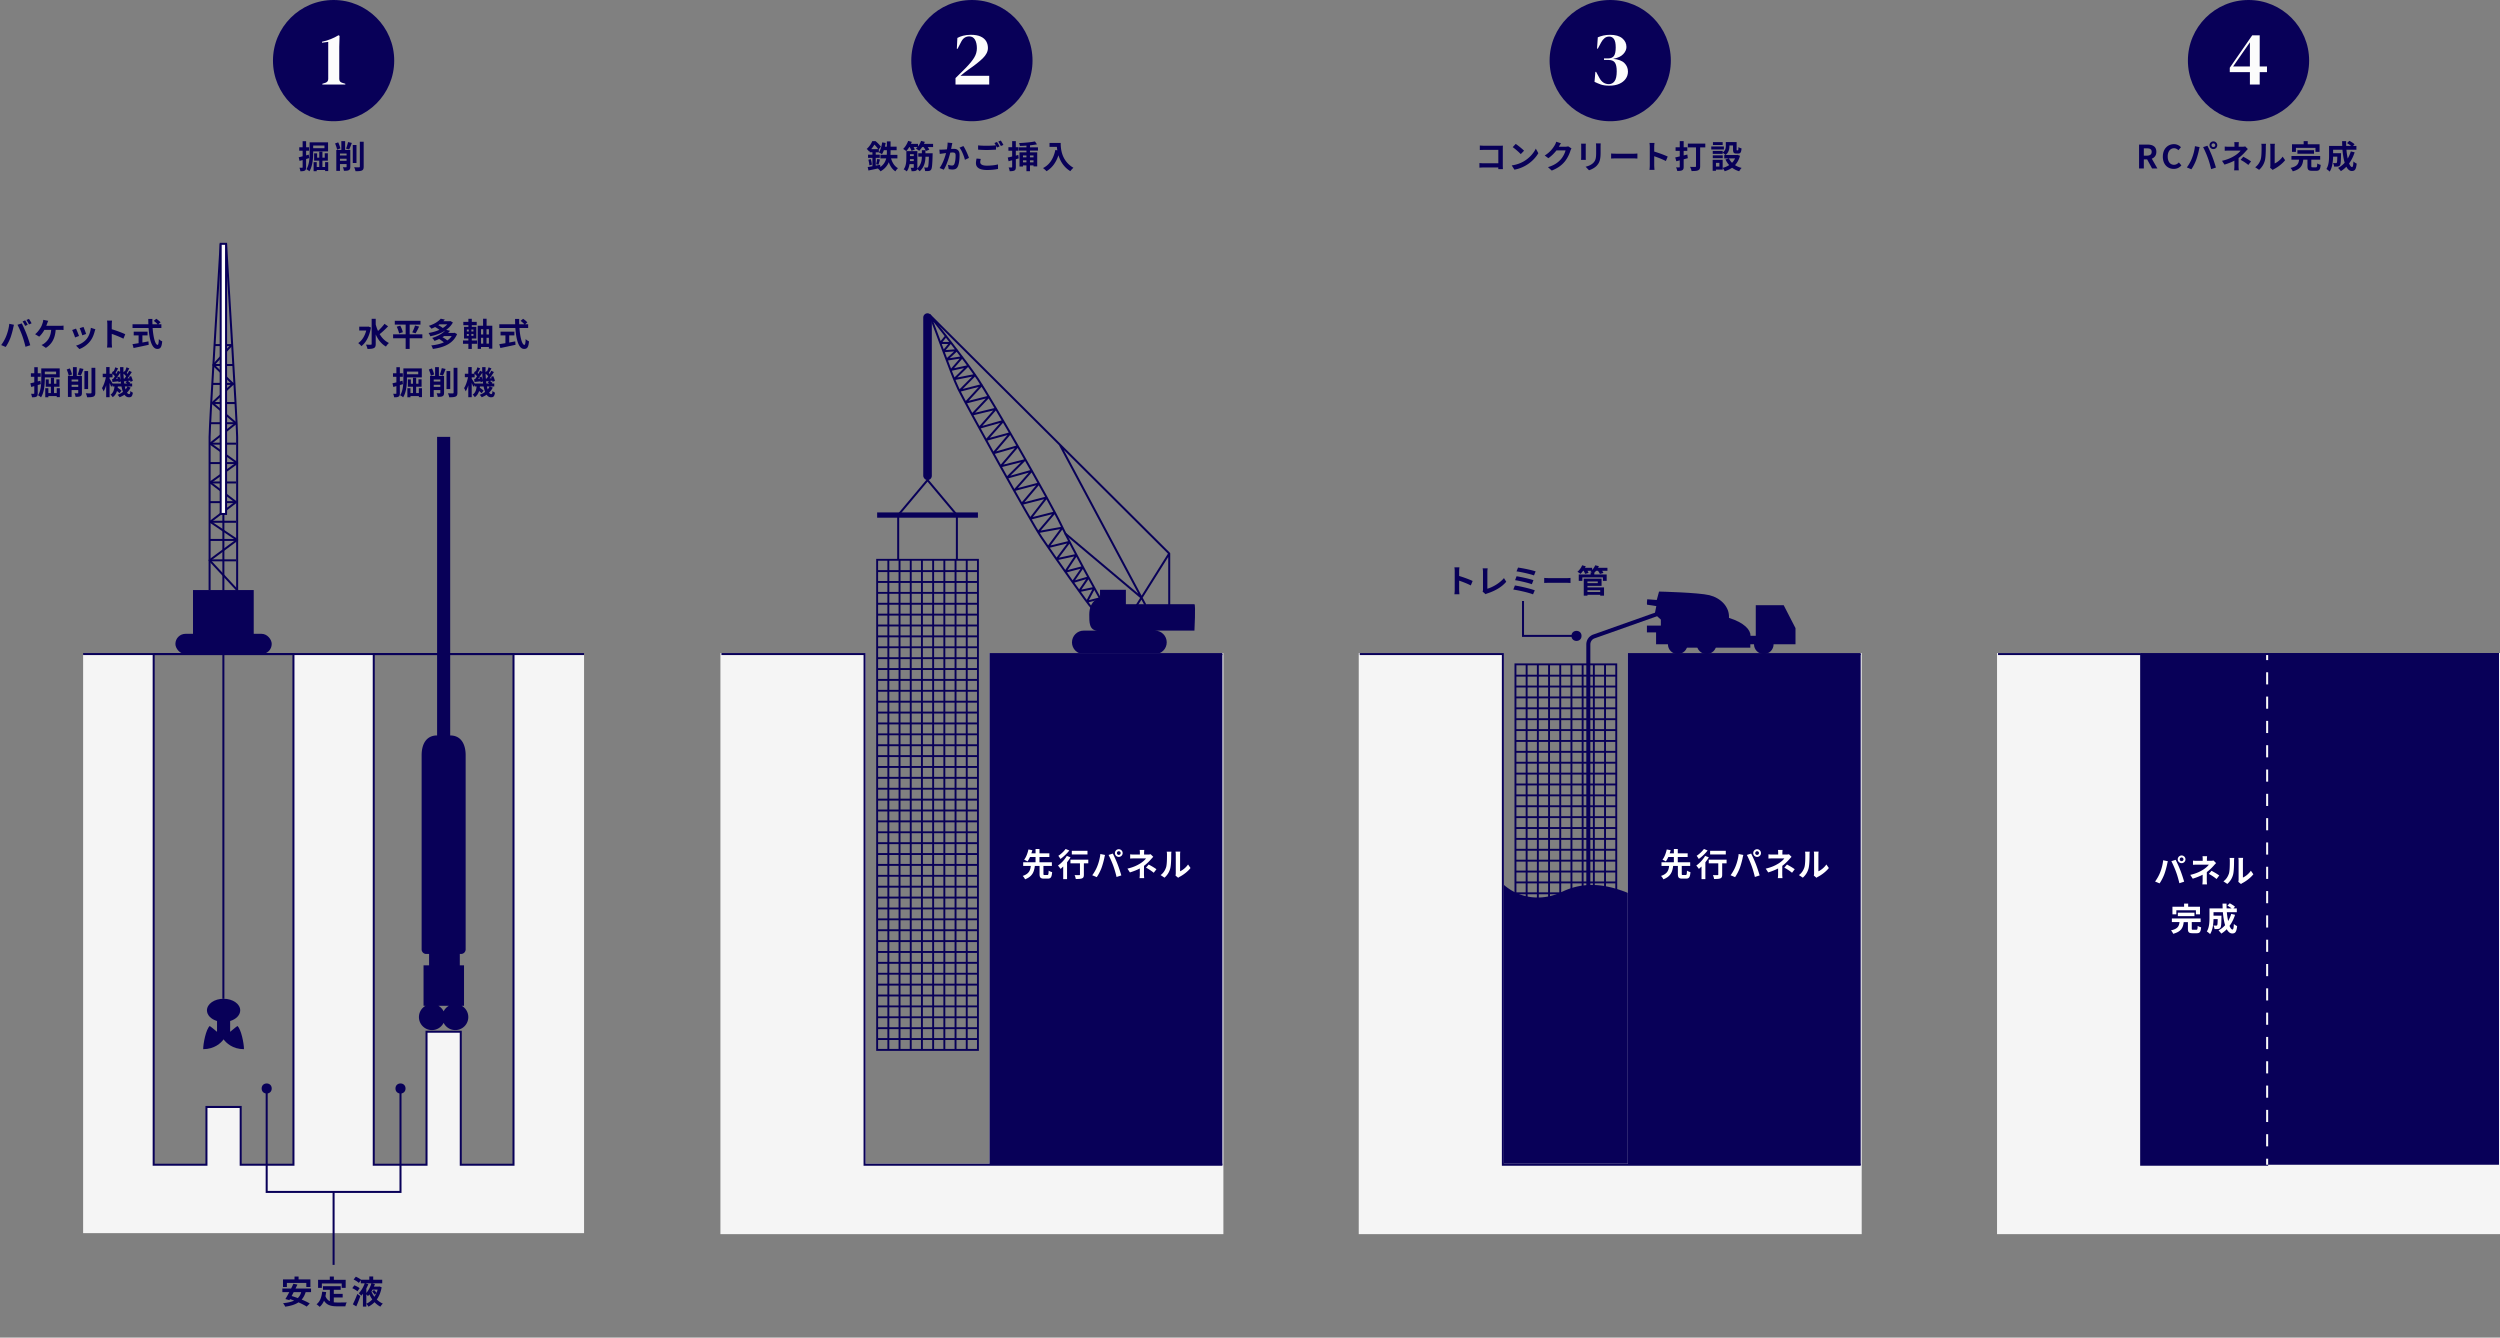
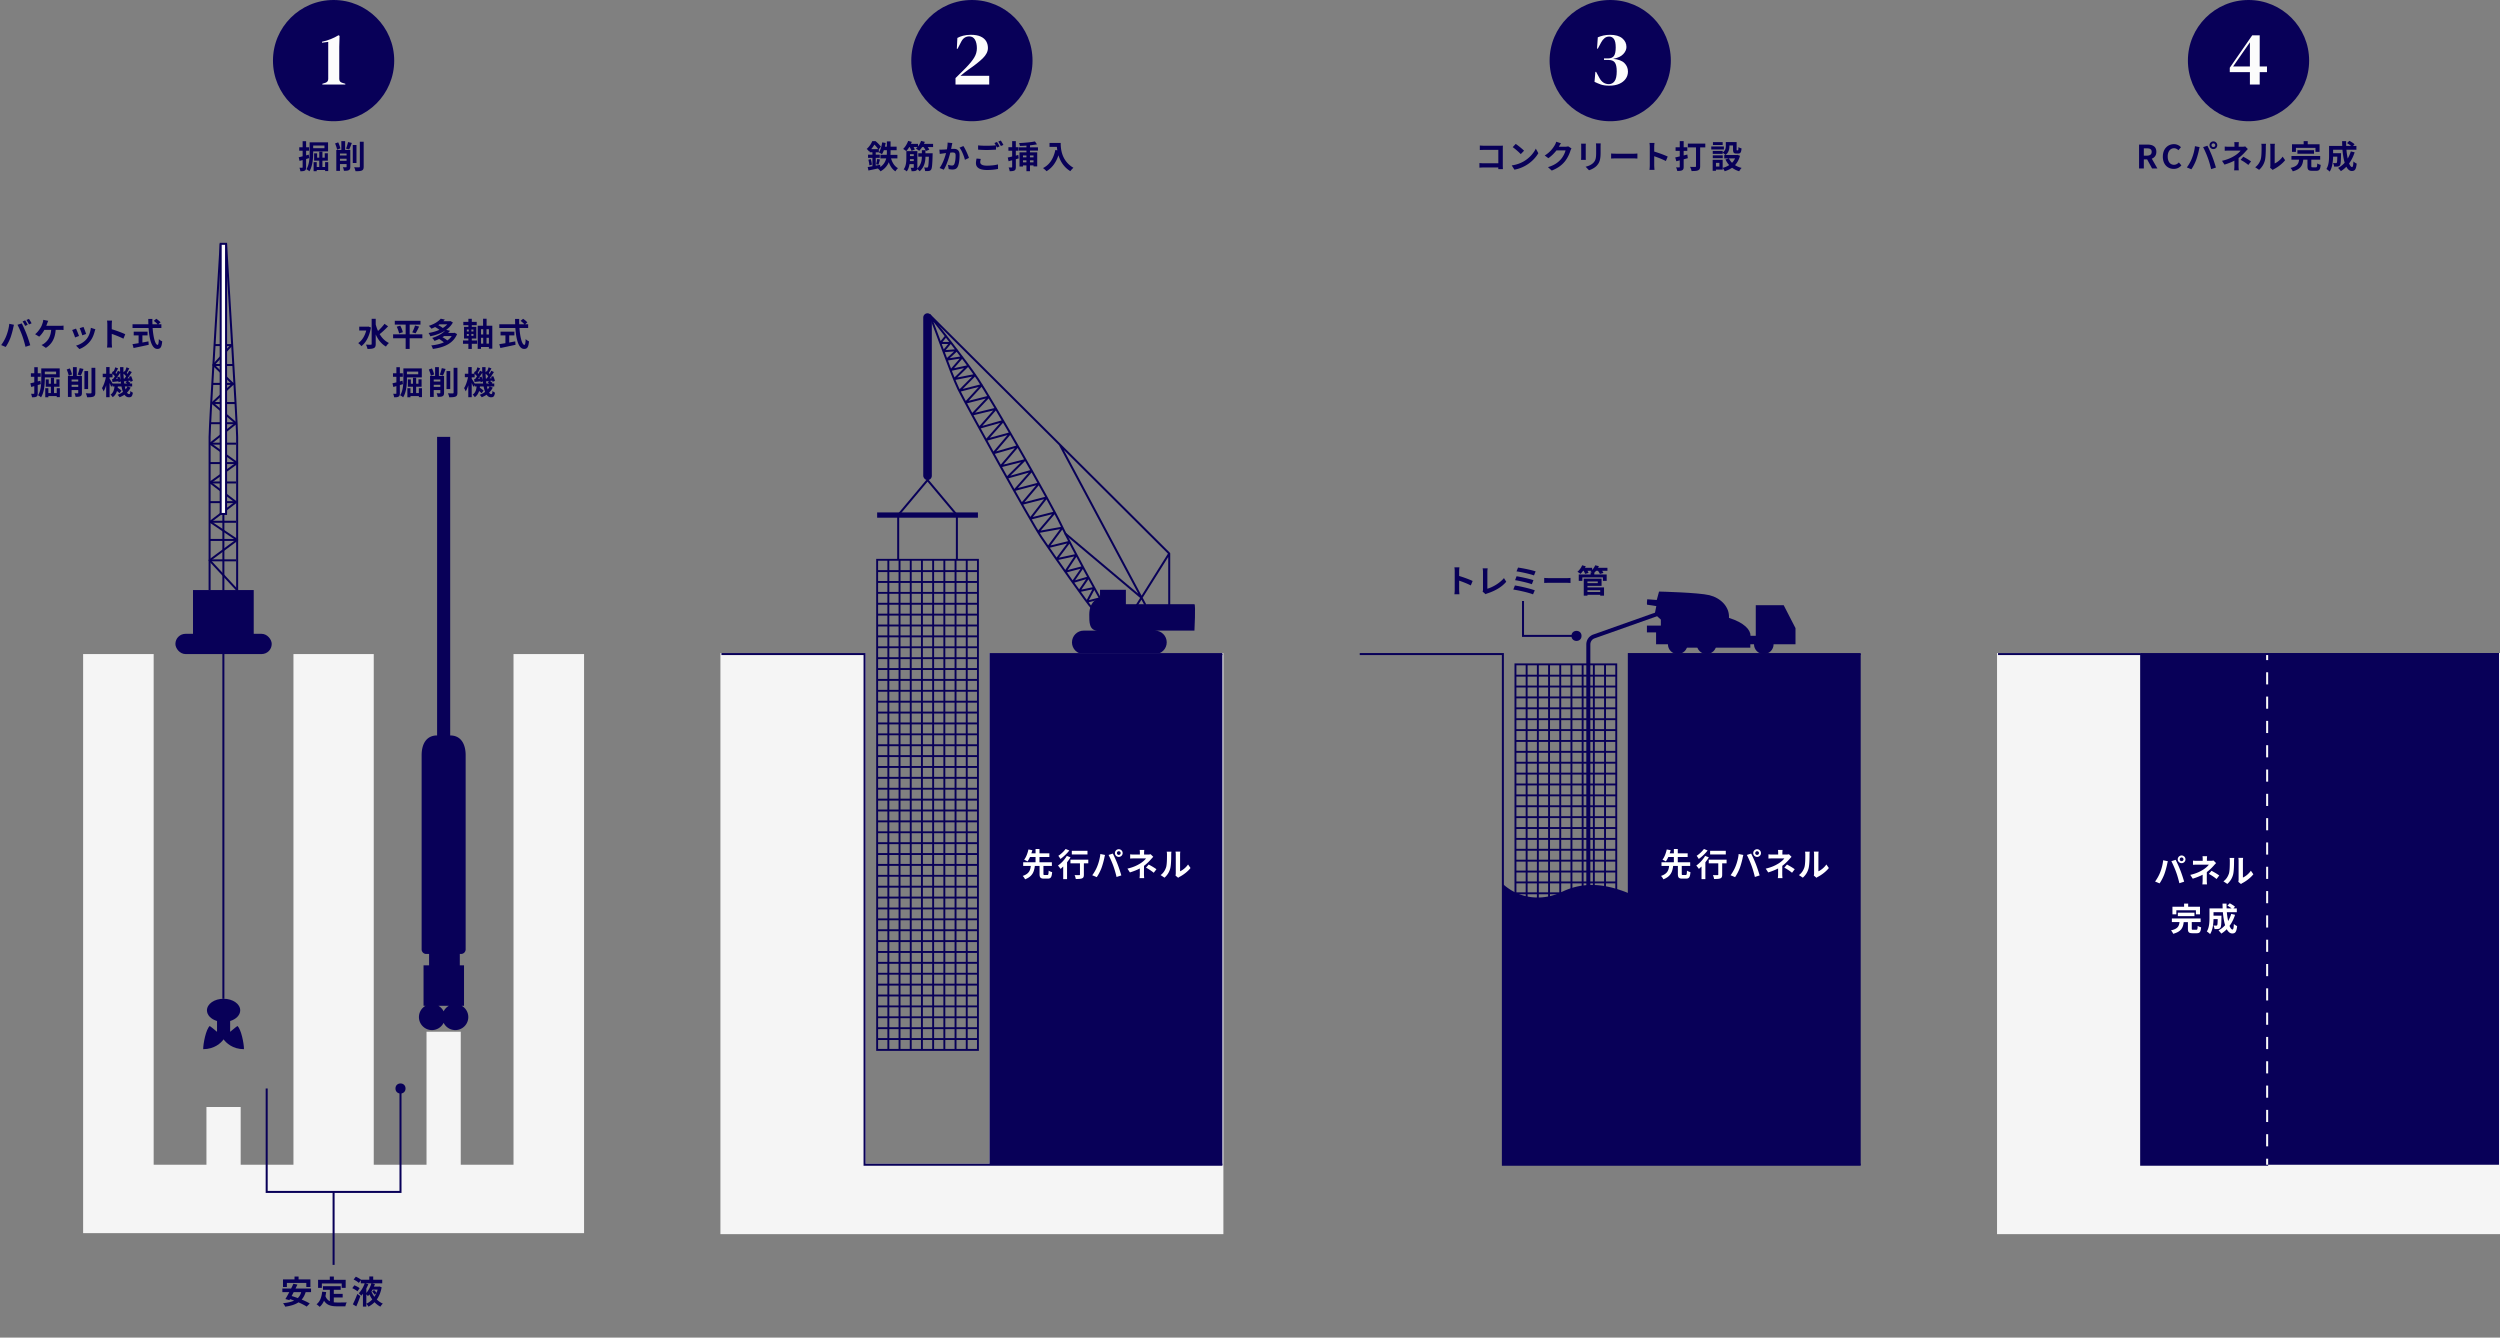
<svg xmlns="http://www.w3.org/2000/svg" viewBox="0 0 1240.14 663.52">
  <rect x="0" y="0" width="1240.14" height="663.52" fill="#808080" stroke="none" />
  <defs>
    <style>.d{stroke-linecap:round;stroke-linejoin:round}.d,.g,.h{stroke:#080058}.d,.g,.h,.i{fill:none}.l{fill:#f5f5f5}.n{fill:#fff}.o{fill:#080058}.g,.h,.i,.l{stroke-miterlimit:10}.l{stroke:#f5f5f5}.i{stroke:#fafafa}.h{stroke-width:.95px}</style>
  </defs>
  <g id="b" data-name="レイヤー 2">
    <g id="c" data-name="文字など">
      <circle class="o" cx="165.48" cy="30.07" r="30.07" />
      <circle class="o" cx="482.12" cy="30.07" r="30.07" />
      <circle class="o" cx="798.76" cy="30.07" r="30.07" />
      <circle class="o" cx="1115.39" cy="30.07" r="30.07" />
      <path class="o" d="M4.59 160.63l2.34.48c-.14.46-.32 1.25-.38 1.6-.22 1.12-.82 3.33-1.36 4.82-.58 1.55-1.52 3.38-2.37 4.58l-2.24-.94c1.01-1.31 1.95-3.04 2.5-4.45.72-1.79 1.33-4.05 1.52-6.08zm4.07.48l2.13-.69c.66 1.23 1.76 3.7 2.35 5.25.58 1.44 1.42 4 1.87 5.59l-2.37.77c-.45-1.9-1.02-3.92-1.66-5.65-.61-1.68-1.65-4.05-2.32-5.27zm5.09 0l-1.28.56c-.34-.66-.82-1.62-1.25-2.23l1.26-.53c.4.59.96 1.6 1.26 2.19zm1.92-.74l-1.28.56c-.32-.67-.85-1.6-1.28-2.21l1.26-.53c.42.61 1.01 1.62 1.3 2.18zm14.18 1.25c.42 0 1.14-.02 1.67-.11v2.19c-.59-.06-1.3-.06-1.67-.06h-2.24c-.29 4.26-1.95 7.11-4.85 8.93l-2.16-1.44c.58-.24 1.15-.58 1.52-.9 1.68-1.28 3.01-3.25 3.27-6.59h-3.38c-.64 1.17-1.62 2.53-2.58 3.36l-2.02-1.22c1.14-.85 2.16-2.29 2.77-3.3.45-.74.74-1.57.93-2.18.18-.5.3-1.1.34-1.65l2.46.5c-.18.4-.38.96-.51 1.3-.13.34-.27.75-.45 1.17h6.9zm9.34 5.04l-1.95.74c-.27-.86-1.07-2.99-1.46-3.7l1.92-.69c.4.82 1.17 2.75 1.49 3.65zm8.13-3.33c-.19.51-.29.85-.38 1.17-.42 1.62-1.09 3.28-2.18 4.69-1.49 1.92-3.49 3.27-5.36 3.97l-1.68-1.71c1.76-.46 3.99-1.68 5.31-3.35 1.09-1.36 1.86-3.49 2.03-5.49l2.26.72zm-4.59 2.34l-1.92.67c-.19-.78-.9-2.72-1.3-3.55l1.9-.62c.3.69 1.09 2.77 1.31 3.51zm18.49 2.34c-1.65-.86-4.05-1.79-5.78-2.38v4.53c0 .46.08 1.58.14 2.22h-2.5c.1-.62.16-1.58.16-2.22v-9.19c0-.58-.05-1.38-.16-1.94h2.5c-.06.56-.14 1.26-.14 1.94v2.35c2.14.62 5.22 1.76 6.69 2.48l-.91 2.21zm14.49-5.3c.34 4.67 1.31 8.37 2.48 8.37.34 0 .53-.85.61-2.88.43.45 1.14.93 1.67 1.12-.29 3.03-.93 3.76-2.45 3.76-2.74 0-3.94-4.74-4.32-10.37h-7.96v-1.86h7.86c-.03-.86-.05-1.76-.05-2.64h2.05c-.02.88-.02 1.78.02 2.64h2.53c-.43-.54-1.23-1.2-1.87-1.68l1.26-1.04c.72.5 1.66 1.25 2.1 1.78l-1.09.94h1.5v1.86h-4.34zm-5.06 7.19c.98-.18 2-.37 2.98-.56l.14 1.7c-2.62.58-5.44 1.17-7.51 1.6l-.53-1.92c.82-.13 1.87-.29 3.02-.48v-3.86h-2.42v-1.84h6.87v1.84h-2.56v3.52zm-50.39 20.65c-.51.16-1.02.32-1.54.46v4.05c0 .88-.14 1.36-.62 1.67-.5.3-1.17.37-2.22.35-.05-.46-.26-1.25-.46-1.76.56.03 1.12.03 1.31.02.19 0 .27-.06.27-.27v-3.54c-.53.16-1.06.3-1.52.43l-.42-1.82c.54-.11 1.22-.29 1.94-.46v-2.77h-1.68v-1.74H17v-3.01h1.73v3.01h1.46v1.74h-1.46v2.3l1.3-.37.24 1.71zm1.97-3.33v.62c0 2.71-.26 6.75-1.89 9.27-.3-.32-1.06-.85-1.47-1.04 1.49-2.34 1.6-5.76 1.6-8.23v-5.09h9.14v4.47h-7.38zm0-2.9v1.33h5.6v-1.33h-5.6zm7.46 8.24v4.43h-1.54v-.51h-4.16v.59h-1.54v-4.51h1.54v2.43h1.25v-3.14h-2.55v-3.65h1.49v2.16h1.06v-2.95h1.57v2.95h1.15v-2.19h1.55v3.68H26.8v3.14h1.34v-2.43h1.54zm4.39-6.2c-.14-.82-.58-2.13-.99-3.07l1.55-.54c.46.94.91 2.19 1.09 3.01l-1.65.61zm6.56 8.5c0 .88-.16 1.38-.74 1.68-.54.29-1.3.32-2.42.32-.06-.51-.29-1.3-.51-1.78.62.03 1.31.03 1.54.03.21-.02.29-.08.29-.29v-1.31h-3.28v3.38h-1.83V186.5h2.5v-4.37h1.89v4.37h2.56v8.36zm-5.12-6.58v.99h3.28v-.99h-3.28zm3.28 3.63v-1.04h-3.28v1.04h3.28zm-.29-6.05c.38-.9.8-2.26 1.01-3.25l1.89.42c-.42 1.17-.91 2.42-1.31 3.23l-1.58-.4zm5.2 7.14h-1.84v-8.93h1.84V193zm3.57-10.56v12.31c0 1.12-.22 1.63-.88 1.95s-1.73.38-3.19.37c-.08-.54-.37-1.42-.66-1.97 1.04.05 2.06.05 2.4.05.3-.02.43-.11.43-.42v-12.29h1.89zm17.52 9.84c-.46.93-1.07 1.76-1.81 2.48.32.48.67.74 1.07.74s.54-.3.62-1.57c.35.37.86.69 1.23.86-.29 1.81-.74 2.29-1.98 2.29-.9 0-1.62-.46-2.19-1.28-.74.51-1.55.93-2.42 1.26-.21-.35-.67-.91-.99-1.22 1.01-.37 1.9-.85 2.67-1.44-.3-.77-.54-1.66-.74-2.69h-1.81c-.02.21-.05.42-.08.61.7.46 1.49 1.04 1.9 1.47l-1.02 1.26c-.27-.3-.74-.7-1.23-1.09-.37 1.22-.99 2.29-2.13 3.07-.21-.38-.69-.98-1.07-1.25 1.41-.94 1.81-2.46 1.97-4.08h-.99v-.72l-.64.94c-.16-.48-.48-1.22-.8-1.92v7.04h-1.7v-5.91c-.37 1.17-.8 2.24-1.28 3.01-.18-.5-.54-1.18-.8-1.62.83-1.26 1.58-3.49 1.95-5.39h-1.58v-1.73h1.71v-3.3h1.7v3.3h1.42c-.11-.11-.24-.21-.35-.3l.7-1.04.27.21c.3-.67.61-1.47.78-2.06l1.41.54c-.45.77-.91 1.65-1.3 2.29.14.14.29.29.4.42.32-.54.59-1.07.82-1.55l1.07.53c-.02-.75-.03-1.52-.03-2.3h1.68c-.02.9-.02 1.76 0 2.61l.46-.67.26.19c.3-.66.61-1.46.78-2.06l1.42.54c-.45.8-.91 1.66-1.31 2.29l.42.42c.3-.53.59-1.07.82-1.54l1.3.64c-.64 1.01-1.41 2.18-2.11 3.12l.96-.06c-.08-.22-.18-.45-.27-.66l1.07-.38c.37.75.74 1.75.83 2.37l-1.14.48c-.03-.18-.06-.4-.13-.62l-1.18.16c.46.3.96.7 1.22 1.01l-.3.27h1.22v1.47h-2.24l1.49.56zm-4.79-2.03c-.03-.34-.08-.69-.13-1.04l-1.09.43c-.02-.14-.03-.3-.06-.48-1.04.11-2.03.24-2.93.34l-.26-1.41.5-.03c.3-.42.64-.9.96-1.41-.3-.37-.75-.82-1.18-1.18v1.7h-1.46v.69c.34.5 1.1 1.73 1.49 2.4h4.16zm-.8-3.43c.26.54.5 1.23.62 1.79-.11-1.17-.19-2.4-.22-3.68-.64.99-1.39 2.11-2.08 3.01l.86-.06c-.08-.26-.16-.5-.26-.72l1.07-.34zm2.53.98c.26-.34.53-.74.8-1.15-.34-.42-.82-.9-1.28-1.3.02.86.06 1.68.13 2.48l.35-.03zm1.28 2.45a7.15 7.15 0 00-.77-.59l.72-.62c-.5.05-.96.11-1.41.16l-.1-.45c.05.53.11 1.02.19 1.5h1.36zm-1.1 1.47c.11.53.24 1.02.37 1.46.37-.45.69-.93.93-1.46h-1.3zm91.46-113.3c-.51.16-1.02.32-1.54.46v4.05c0 .88-.14 1.36-.62 1.67-.5.3-1.17.37-2.22.35-.05-.46-.26-1.25-.46-1.76.56.03 1.12.03 1.31.02.19 0 .27-.06.27-.27V79.4c-.53.16-1.06.3-1.52.43l-.42-1.82c.54-.11 1.22-.29 1.94-.46v-2.77h-1.68v-1.74h1.68v-3.01h1.73v3.01h1.46v1.74h-1.46v2.3l1.3-.37.24 1.71zm1.97-3.33v.62c0 2.71-.26 6.75-1.89 9.27-.3-.32-1.06-.85-1.47-1.04 1.49-2.34 1.6-5.76 1.6-8.23v-5.09h9.14v4.47h-7.38zm0-2.9v1.33h5.6v-1.33h-5.6zm7.46 8.24v4.43h-1.54v-.51h-4.16v.59h-1.54v-4.51h1.54v2.43h1.25v-3.14h-2.54v-3.65h1.49v2.16h1.06v-2.95h1.57v2.95h1.15v-2.19h1.55v3.68h-2.71v3.14h1.34v-2.43h1.54zm4.39-6.2c-.14-.82-.58-2.13-.99-3.07l1.55-.54c.46.94.91 2.19 1.09 3.01l-1.65.61zm6.56 8.5c0 .88-.16 1.38-.74 1.68-.54.29-1.3.32-2.42.32-.06-.51-.29-1.3-.51-1.78.62.03 1.31.03 1.54.03.21-.02.29-.08.29-.29v-1.31h-3.28v3.38h-1.82V74.37h2.5V70h1.89v4.37h2.56v8.36zm-5.12-6.58v.99h3.28v-.99h-3.28zm3.28 3.63v-1.04h-3.28v1.04h3.28zm-.29-6.05c.38-.9.8-2.26 1.01-3.25l1.89.42c-.42 1.17-.91 2.42-1.31 3.23l-1.58-.4zm5.2 7.14h-1.84v-8.93h1.84v8.93zm3.57-10.56v12.31c0 1.12-.22 1.63-.88 1.95s-1.73.38-3.19.37c-.08-.54-.37-1.42-.66-1.97 1.04.05 2.06.05 2.4.05.3-.02.43-.11.43-.42V70.31h1.89zm261.61 8.26c.61 2.13 1.71 3.94 3.44 4.85-.43.37-.99 1.07-1.28 1.58-1.54-.98-2.58-2.56-3.28-4.53-.7 1.68-1.94 3.28-4.1 4.53-.27-.4-.88-1.04-1.33-1.41-1.68.38-3.36.72-4.67.99l-.37-1.71c.67-.1 1.47-.24 2.35-.4v-4.15h-2.18v-1.6h2.18v-1.17h-1.41v-.72c-.1.1-.21.19-.3.29-.24-.37-.77-.99-1.14-1.23 1.34-1.14 2.27-2.64 2.77-3.87h1.63c.94.78 2.11 1.92 2.66 2.75L435.96 74v1.55h-1.54v1.17h1.99v1.6h-1.99v3.84c.72-.14 1.46-.29 2.18-.43l.11 1.1c1.75-1.23 2.54-2.75 2.91-4.27h-2.88V76.8h3.15c.03-.53.05-1.06.05-1.55v-.75h-1.49c-.27.77-.59 1.44-.95 2-.35-.26-1.14-.69-1.55-.88.85-1.17 1.38-3.09 1.65-4.99l1.74.29c-.1.62-.22 1.23-.37 1.83h.96v-2.62h1.84v2.62h3.01v1.76h-3.01v.77c0 .5-.02 1.01-.05 1.54h3.44v1.76h-3.17zm-10.04.37c.26.88.48 2.02.56 2.75l-1.28.35c-.03-.77-.26-1.92-.5-2.8l1.22-.3zm3.63-4.96c-.45-.67-1.17-1.58-1.86-2.24-.4.7-.91 1.47-1.57 2.24h3.43zm-1.01 7.43c.22-.7.46-1.84.56-2.59l1.38.34c-.29.9-.54 1.92-.78 2.58l-1.15-.32zm28.27-10.03v1.58h-2.66c.32.46.61.93.77 1.3l-1.67.64c-.19-.51-.67-1.28-1.12-1.94h-.74c-.48.72-.99 1.36-1.5 1.86-.37-.32-1.17-.85-1.62-1.09.27-.21.54-.48.8-.77h-1.92c.24.45.48.9.61 1.23l-1.67.64c-.13-.5-.5-1.22-.88-1.87h-.22c-.46.77-.96 1.44-1.46 1.99a13.6 13.6 0 00-1.58-1.06c1.02-.94 1.97-2.5 2.5-4l1.81.48c-.13.32-.27.67-.42 1.01h3.49v1.28c.66-.8 1.18-1.79 1.52-2.77l1.87.48c-.13.34-.27.67-.43 1.01h4.51zm-.21 4.64s-.02.54-.03.77c-.13 4.87-.29 6.72-.75 7.33-.3.45-.64.61-1.14.7-.42.06-1.09.06-1.83.05-.03-.54-.22-1.3-.51-1.79.59.05 1.12.05 1.38.05.22 0 .37-.03.51-.22.24-.34.38-1.67.5-5.17h-1.71c-.03 2.37-.48 5.09-2.88 7.22-.29-.35-.78-.78-1.2-1.07-.1.34-.26.56-.58.74-.51.29-1.23.32-2.21.32-.06-.5-.27-1.25-.5-1.73.54.03 1.12.03 1.31.03.19-.02.26-.08.26-.26v-1.58h-2.1c-.21 1.31-.62 2.62-1.38 3.62-.32-.3-1.1-.85-1.54-1.01 1.23-1.62 1.34-3.87 1.34-5.59v-3.46h5.46v8.05c0 .22-.02.42-.03.58 1.9-1.87 2.24-4.07 2.27-5.86h-1.78v-1.71h1.78v-1.52h1.76v1.52h3.59zm-9.38 3.87v-.96h-1.87c-.02.32-.02.62-.05.96h1.92zm-1.87-3.38v.91h1.87v-.91h-1.87zm21.01-5.55c-.1.42-.21.91-.29 1.31-.08.48-.21 1.06-.32 1.63.53-.03 1.01-.06 1.33-.06 1.68 0 2.87.75 2.87 3.02 0 1.87-.22 4.4-.9 5.78-.53 1.1-1.41 1.46-2.61 1.46-.61 0-1.36-.1-1.89-.22l-.35-2.1c.61.18 1.52.34 1.94.34.53 0 .94-.16 1.18-.69.45-.88.66-2.77.66-4.34 0-1.26-.54-1.44-1.55-1.44-.26 0-.64.03-1.09.06-.61 2.4-1.76 6.13-3.22 8.47l-2.08-.83c1.55-2.08 2.62-5.25 3.2-7.41-.56.06-1.06.13-1.36.18-.45.05-1.26.16-1.76.24l-.18-2.14c.58.05 1.1.02 1.68 0 .5-.02 1.25-.06 2.05-.13.22-1.22.35-2.37.34-3.36l2.35.24zm5.47 1.49c.96 1.36 2.29 4.39 2.77 5.89l-2 .94c-.42-1.76-1.55-4.63-2.69-6.03l1.92-.8zm8.63 6.39c-.14.58-.26 1.07-.26 1.6 0 1.01.94 1.74 3.23 1.74 2.14 0 4.16-.24 5.57-.62l.02 2.24c-1.38.32-3.28.53-5.51.53-3.63 0-5.44-1.22-5.44-3.39 0-.91.18-1.68.3-2.29l2.08.19zm8.04-8.4c.4.59.98 1.6 1.28 2.19l-1.3.56c-.13-.26-.29-.56-.45-.88v1.91c-1.1.08-3.07.19-4.58.19-1.66 0-3.04-.08-4.32-.18v-2.11c1.17.13 2.64.19 4.31.19 1.52 0 3.27-.1 4.48-.21a9.98 9.98 0 00-.69-1.15l1.26-.51zm1.89-.72c.43.59 1.02 1.62 1.3 2.18l-1.26.54c-.34-.67-.85-1.6-1.3-2.21l1.26-.51zm8.89 8.86c-.46.14-.94.27-1.42.42v3.81c0 .94-.16 1.46-.67 1.74-.53.32-1.28.38-2.39.38-.05-.51-.29-1.33-.53-1.86.62.03 1.28.03 1.49.02.19 0 .27-.06.27-.3v-3.28l-1.78.48-.4-1.84c.61-.13 1.36-.3 2.18-.5v-2.88h-1.86v-1.74h1.86v-3.01h1.82v3.01h1.23v1.74h-1.23v2.43l1.22-.32.21 1.7zm5.59-3.86v.86h3.59v6.96h-1.83v-.48h-1.76v2.88h-1.76v-2.88h-1.71v.56h-1.73v-7.04h3.44v-.86h-3.83v-1.63h3.83v-.85c-1.1.08-2.21.14-3.23.16-.06-.42-.26-1.04-.43-1.42 2.75-.13 5.91-.4 7.88-.82l1.01 1.44c-1.02.21-2.21.37-3.46.5v.99h3.95v1.63h-3.95zm-3.47 2.4v.93h1.71v-.93h-1.71zm1.71 3.41v-.99h-1.71v.99h1.71zm1.76-3.41v.93h1.76v-.93h-1.76zm1.76 3.41v-.99h-1.76v.99h1.76zm13.48-9.63c0 3.03.43 8.87 6.32 12.34-.42.34-1.2 1.17-1.54 1.67-3.31-2-5.01-5.03-5.89-7.89-1.2 3.59-3.12 6.24-5.91 7.91-.35-.4-1.25-1.18-1.75-1.55 3.33-1.68 5.23-4.77 6.12-8.98l.98.18c-.11-.61-.18-1.18-.22-1.73h-3.65v-1.94h5.54zm217.06 13.01c.02-.26.02-.53.02-.83h-7.3c-.62 0-1.54.05-2.07.1v-2.29c.56.05 1.28.1 2 .1h7.38v-6.63h-7.19c-.67 0-1.54.03-1.99.06v-2.23c.59.06 1.42.1 1.99.1h8.05c.46 0 1.14-.02 1.41-.03-.02.37-.05 1.01-.05 1.47v8.29c0 .56.03 1.41.06 1.89h-2.32zm12.79-3.95c2.72-1.62 4.82-4.07 5.83-6.23l1.25 2.26c-1.22 2.16-3.35 4.37-5.92 5.92-1.62.98-3.68 1.87-5.94 2.26l-1.34-2.11c2.5-.35 4.58-1.17 6.13-2.1zm0-5.19l-1.63 1.68c-.83-.9-2.83-2.64-4-3.46l1.5-1.6c1.12.75 3.2 2.42 4.13 3.38zm23.54-1.16c-.18.3-.4.75-.53 1.15-.43 1.42-1.34 3.55-2.79 5.35-1.52 1.86-3.46 3.31-6.47 4.51l-1.89-1.7c3.28-.98 5.06-2.37 6.45-3.95 1.09-1.25 2.02-3.17 2.27-4.37h-4.5c-1.07 1.39-2.46 2.8-4.03 3.87l-1.79-1.33c2.8-1.71 4.19-3.78 4.99-5.15.24-.4.58-1.14.72-1.68l2.34.77c-.38.56-.78 1.28-.98 1.63l-.05.08h3.22c.5 0 1.02-.08 1.39-.19l1.63 1.01zm7.11-2.33c-.03.35-.05.7-.05 1.22v5.41c0 .4.02 1.02.05 1.39h-2.37c.02-.3.08-.93.08-1.41V72.5c0-.3-.02-.86-.06-1.22h2.35zm7.38-.14c-.03.45-.06.96-.06 1.6v3.17c0 3.44-.67 4.91-1.86 6.23-1.06 1.17-2.72 1.95-3.89 2.32l-1.68-1.76c1.6-.37 2.94-.98 3.92-2.02 1.09-1.2 1.3-2.4 1.3-4.9v-3.04c0-.64-.03-1.15-.1-1.6h2.37zm5.16 5.01c.58.05 1.74.1 2.58.1h8.59c.74 0 1.46-.06 1.87-.1v2.51c-.38-.02-1.2-.08-1.87-.08h-8.59c-.91 0-1.99.03-2.58.08v-2.51zm27.16 3.73c-1.65-.86-4.05-1.79-5.78-2.38v4.53c0 .46.08 1.58.14 2.22h-2.5c.1-.62.16-1.58.16-2.22v-9.19c0-.58-.05-1.38-.16-1.94h2.5c-.06.56-.14 1.26-.14 1.94v2.35c2.15.62 5.22 1.76 6.69 2.48l-.91 2.21zm10.89-1.41c-.69.19-1.38.38-2.06.56v3.71c0 .94-.19 1.42-.74 1.71-.54.3-1.31.35-2.46.35-.05-.5-.32-1.28-.56-1.79.64.03 1.31.03 1.52.03.22 0 .3-.08.3-.32v-3.17l-1.71.43-.53-1.89c.64-.13 1.42-.3 2.24-.51v-2.75h-2.07v-1.79h2.07v-3.02h1.94v3.02H837v1.79h-1.81v2.29l1.82-.46.24 1.81zm8.66-5.35h-2.54v9.33c0 1.12-.26 1.68-.99 2.02-.72.35-1.79.38-3.28.38-.08-.59-.45-1.54-.75-2.08.99.06 2.19.05 2.51.05s.45-.1.45-.4v-9.3h-4.05v-1.9h8.66v1.9zm9.23 1.03h-6.26v-1.5h6.26v1.5zm7.99 3.11c-.51 1.94-1.36 3.46-2.47 4.66.94.61 2.07 1.07 3.3 1.38-.42.4-.96 1.15-1.23 1.65-1.34-.4-2.51-.99-3.52-1.74-1.07.75-2.3 1.33-3.67 1.74a8.11 8.11 0 00-.99-1.65v.82h-3.35v.62h-1.62v-5.46h4.96v3.99c1.2-.3 2.29-.75 3.23-1.38-.74-.8-1.34-1.73-1.84-2.77l1.63-.53h-2.22v-1.71h.54c-.27-.32-.94-.9-1.33-1.15v.61h-4.93v-1.46h4.93v.77c1.38-.94 1.55-2.21 1.55-3.28v-1.9h5.36v3.59c0 .45.03.5.21.5h.4c.21 0 .27-.21.29-1.6.35.27 1.09.54 1.55.67-.16 1.98-.58 2.54-1.65 2.54h-.93c-1.28 0-1.65-.5-1.65-2.08v-1.94h-1.79v.27c0 1.5-.32 3.33-1.98 4.47h5.63l.32-.08 1.25.46zm-8.56 1.23h-4.93v-1.42h4.93v1.42zm-.03-6.55h-4.83V70.5h4.83v1.44zm-1.63 8.84h-1.7v1.84h1.7v-1.84zm4.72-2.19c.38.8.91 1.52 1.55 2.16.62-.62 1.12-1.34 1.5-2.16h-3.06zm209.91 4.97l-2.43-4.48h-1.65v4.48h-2.37V71.72h4.13c2.48 0 4.45.86 4.45 3.58 0 1.78-.9 2.88-2.26 3.41l2.77 4.85h-2.64zm-4.08-6.35h1.54c1.52 0 2.35-.64 2.35-1.91s-.83-1.71-2.35-1.71h-1.54v3.62zm9.43.48c0-3.91 2.51-6.19 5.51-6.19 1.5 0 2.71.72 3.47 1.52l-1.25 1.5c-.59-.58-1.28-.99-2.18-.99-1.79 0-3.14 1.54-3.14 4.08s1.22 4.13 3.09 4.13c1.01 0 1.81-.48 2.45-1.17l1.25 1.47c-.98 1.14-2.24 1.74-3.78 1.74-2.99 0-5.43-2.15-5.43-6.1zm15.91-5.19l2.34.48c-.14.46-.32 1.25-.38 1.6-.22 1.12-.82 3.33-1.36 4.82-.58 1.55-1.52 3.38-2.37 4.58l-2.24-.94c1.01-1.31 1.95-3.04 2.5-4.45.72-1.79 1.33-4.05 1.52-6.08zm4.07.48l2.13-.69c.66 1.25 1.76 3.7 2.35 5.25.58 1.44 1.42 4 1.87 5.59l-2.37.77c-.45-1.9-1.02-3.92-1.67-5.65-.61-1.68-1.65-4.05-2.32-5.27zm5.09-2.85c1.06 0 1.92.86 1.92 1.92s-.86 1.9-1.92 1.9-1.92-.86-1.92-1.9.86-1.92 1.92-1.92zm0 2.83c.51 0 .93-.42.93-.91s-.42-.93-.93-.93-.93.42-.93.93.42.91.93.91zm17.1.97c-.4.4-.9.94-1.23 1.33-.82.93-2.03 2.13-3.36 3.14 0 1.28-.02 3.02-.02 4.03 0 .64.06 1.55.11 2.05h-2.31c.06-.45.13-1.41.13-2.05v-2.74c-1.47.78-3.19 1.44-4.91 1.97l-1.23-1.89c3.09-.69 5.15-1.79 6.53-2.67 1.23-.8 2.22-1.73 2.69-2.4h-5.79c-.58 0-1.58.03-2.08.08v-2.1c.61.1 1.49.11 2.05.11h2.77v-.83c0-.5-.03-1.07-.1-1.47h2.29c-.05.38-.1.98-.1 1.47v.83h1.92c.5 0 .94-.05 1.33-.16l1.31 1.3zm-2.26 3.81c1.47.8 2.31 1.26 3.84 2.32l-1.34 1.76c-1.39-1.1-2.43-1.78-3.83-2.54l1.33-1.54zm5.89 5.23c1.41-.99 2.27-2.47 2.72-3.83.45-1.38.46-4.4.46-6.34 0-.64-.05-1.07-.14-1.46h2.35c-.02.06-.11.78-.11 1.44 0 1.89-.05 5.27-.48 6.88a9.203 9.203 0 01-2.85 4.59l-1.95-1.3zm7.41.24c.06-.3.13-.75.13-1.18V72.7c0-.72-.11-1.33-.13-1.38h2.38s-.11.67-.11 1.39v8.37c1.3-.56 2.88-1.82 3.95-3.38l1.23 1.76c-1.33 1.73-3.63 3.46-5.43 4.37-.34.18-.5.32-.7.48l-1.33-1.1zm22.71-.22c.53 0 .61-.27.67-1.92.38.29 1.22.59 1.71.72-.21 2.32-.69 2.93-2.21 2.93h-2.05c-1.86 0-2.3-.54-2.3-2.27V79.2h-2.08c-.32 2.75-1.2 4.74-5.22 5.79-.19-.5-.69-1.28-1.1-1.7 3.42-.74 4-2.11 4.24-4.1h-3.79V77.4h14.26v1.79h-4.39v3.22c0 .51.1.58.67.58h1.58zm-9.91-7.65h-1.94v-3.78h5.78v-1.54h2.02v1.54h5.87v3.78h-2.03v-2h-9.7v2zm.74.91v-1.73h8.24v1.73h-8.24zm28.39-.68c-.66 2.08-1.6 3.94-2.75 5.49.46 1.15.98 1.82 1.49 1.82.38 0 .58-.8.66-2.8.43.45 1.1.86 1.62 1.07-.3 2.96-.95 3.67-2.43 3.67-1.12 0-2-.8-2.71-2.11-.82.85-1.71 1.57-2.71 2.18-.29-.42-.98-1.2-1.38-1.57 1.23-.67 2.34-1.55 3.27-2.59-.54-1.81-.9-4.05-1.1-6.45h-4.64v1.71h3.95s-.02.5-.02.72c-.05 3.36-.14 4.79-.51 5.25-.3.42-.62.56-1.1.64-.42.06-1.1.06-1.84.05-.03-.56-.24-1.3-.53-1.78.58.05 1.12.06 1.38.06.22 0 .35-.03.48-.19.16-.22.22-.99.27-3.01h-2.08c-.06 2.34-.4 5.46-1.71 7.41-.34-.37-1.18-1.07-1.62-1.3 1.22-1.92 1.33-4.71 1.33-6.79v-4.67h6.53c-.03-.78-.06-1.57-.06-2.37h2c-.02.8 0 1.58.03 2.37h2.45c-.59-.48-1.39-.99-2.05-1.39l1.15-1.14c.88.45 2.05 1.18 2.61 1.71l-.77.82h1.67v1.89h-4.95c.14 1.6.37 3.11.64 4.39.62-1.07 1.15-2.26 1.54-3.55l1.91.46z" />
      <path d="M159.9 41.93v-.38l1.48-.46c.96-.33 1.44-.97 1.44-1.94V20.77l-3.08.42v-.49c1.49-.3 2.93-.73 4.31-1.29 1.38-.56 2.68-1.2 3.9-1.94l.49.34-.15 5.43v15.92c0 .99.48 1.62 1.44 1.9l1.56.49v.38h-11.4zm314.74-17.71l.27-5.4c.76-.43 1.7-.8 2.83-1.1 1.13-.3 2.4-.46 3.82-.46 2.03 0 3.66.29 4.9.86 1.24.57 2.15 1.35 2.74 2.34.58.99.87 2.1.87 3.34 0 1.75-.85 3.45-2.55 5.11s-4.02 3.49-6.95 5.49c-.56.41-1.22.9-1.98 1.48s-1.47 1.15-2.13 1.71h14.25v4.33h-16.72v-3.19c.91-.89 1.8-1.77 2.68-2.64l2.49-2.49c1.82-1.87 3.19-3.54 4.08-5 .9-1.46 1.35-3.02 1.35-4.69s-.32-3.16-.95-4.24c-.63-1.08-1.58-1.62-2.85-1.62-.79 0-1.51.2-2.19.59-.67.39-1.26 1.07-1.77 2.03l-1.82 3.53h-.38zM798.3 42.5c-1.7 0-3.08-.19-4.16-.57-1.08-.38-2.13-.82-3.17-1.33l.42-4.94h.38l1.67 3.08c1.11 2 2.66 3 4.64 3 1.17 0 2.11-.49 2.83-1.46.72-.97 1.08-2.62 1.08-4.92 0-2-.3-3.44-.91-4.31-.61-.87-1.65-1.31-3.12-1.31h-2.28v-.76h2.01c1.34 0 2.31-.41 2.91-1.22.59-.81.89-2.22.89-4.22s-.29-3.34-.87-4.16c-.58-.82-1.36-1.24-2.32-1.24s-1.77.28-2.41.84c-.65.56-1.17 1.22-1.58 1.98l-1.71 3.19-.38-.04.38-5.59c.81-.35 1.72-.65 2.72-.89 1-.24 2.12-.36 3.36-.36 2.66 0 4.68.58 6.06 1.73s2.07 2.59 2.07 4.31c0 1.24-.53 2.43-1.6 3.55-1.06 1.13-2.74 1.91-5.02 2.34 2.58.23 4.46.93 5.62 2.09s1.75 2.57 1.75 4.22c0 1.32-.37 2.51-1.12 3.57-.75 1.06-1.81 1.9-3.19 2.51-1.38.61-3.03.91-4.96.91zm317.78-.57v-6.16h-9.99V33.6l11.13-16.07h3.72v15.43h3.61v2.81h-3.61v6.16h-4.86zm-8.32-8.97h8.32V20.99l-8.32 11.97z" fill="#fcfcfc" />
      <path fill="#f5f5f5" d="M254.73 324.45v253.33h-26.17v-65.99h-16.98v65.99H185.4V324.45h-39.83v253.33h-26.18v-28.66h-16.98v28.66H76.23V324.45h-35v287.26h248.5V324.45h-35z" />
      <path class="o" d="M184.01 162.45c-.74 4.34-2.5 7.59-4.75 9.25-.34-.45-1.1-1.22-1.58-1.5 1.86-1.25 3.27-3.44 3.99-6.24h-3.47v-1.92h4.18l.35-.06 1.3.48zm8.5-.58c-1.28 1.36-2.88 2.87-4.18 3.87 1.14 1.92 2.64 3.47 4.61 4.4-.48.4-1.14 1.2-1.47 1.78-2.32-1.31-3.94-3.43-5.09-6.03v4.72c0 1.15-.26 1.73-.91 2.05-.69.35-1.73.43-3.19.43-.08-.61-.45-1.57-.75-2.13 1.06.05 2.06.03 2.4.03s.43-.11.43-.38v-12.47h2.02v2.82c.3 1.12.67 2.21 1.14 3.22 1.14-1.06 2.4-2.42 3.22-3.55l1.78 1.25zm16.99 5.93h-6.29v5.28h-1.98v-5.28H195v-1.94h6.23v-4.85h-5.39v-1.89h12.74v1.89h-5.36v4.85h6.29v1.94zm-10.95-6.27c.53 1.02 1.1 2.37 1.28 3.27l-1.86.58c-.16-.85-.66-2.26-1.17-3.33l1.74-.51zm5.94 3.33c.51-.93 1.09-2.34 1.39-3.38l2.03.51c-.58 1.23-1.23 2.53-1.76 3.35l-1.66-.48zm22.26.84c-1.94 4.75-6.53 6.64-12.02 7.4-.14-.53-.51-1.3-.8-1.75 2.3-.24 4.45-.72 6.24-1.52-.61-.54-1.55-1.2-2.35-1.68-.7.35-1.47.67-2.29.96-.22-.45-.77-1.15-1.17-1.47 3.07-.93 5.25-2.31 6.53-3.7-2.15 1.41-4.77 2.34-7.43 2.87-.18-.48-.54-1.22-.88-1.63 1.87-.3 3.75-.83 5.39-1.58-.59-.45-1.41-.98-2.14-1.38-.58.3-1.18.58-1.84.83-.27-.43-.86-1.09-1.28-1.41 2.83-.9 4.8-2.24 5.91-3.55l2.06.43c-.24.27-.5.54-.77.82h3.2l.32-.08 1.22.7c-.78 1.47-1.94 2.67-3.3 3.67l1.92.45c-.3.37-.64.72-.99 1.06h2.86l.34-.08 1.26.66zm-8.72-4.8c-.19.14-.38.27-.59.42.8.42 1.68.94 2.21 1.39.86-.53 1.6-1.14 2.21-1.81h-3.83zm2.3 5.81c-.27.19-.54.37-.85.54.86.48 1.82 1.1 2.4 1.63.9-.59 1.63-1.31 2.21-2.18h-3.76zm13.71 2.18h2.64v1.66h-2.64v2.53h-1.7v-2.53h-2.66v-1.66h2.66v-.96h-2.16v-5.78h2.16v-.83h-2.5v-1.65h2.5v-1.52h1.7v1.52h2.43v1.65h-2.43v.83h2.24v5.78h-2.24v.96zm-2.46-4.47h.96v-.94h-.96v.94zm0 2.19h.96v-.94h-.96v.94zm3.27-3.14h-1.02v.94h1.02v-.94zm0 2.19h-1.02v.94h1.02v-.94zm9.36-4.07v11.36h-1.7v-.82h-3.91v.93h-1.63v-11.48h2.66v-3.47h1.75v3.47h2.83zm-5.6 1.7v2.61h1.09v-2.61h-1.09zm0 7.15h1.09v-2.86h-1.09v2.86zm3.91-7.15h-1.18v2.61h1.18v-2.61zm0 7.15v-2.86h-1.18v2.86h1.18zm15.15-7.73c.34 4.67 1.31 8.37 2.48 8.37.34 0 .53-.85.61-2.88.43.45 1.14.93 1.66 1.12-.29 3.03-.93 3.76-2.45 3.76-2.74 0-3.94-4.74-4.32-10.37h-7.96v-1.86h7.86c-.03-.86-.05-1.76-.05-2.64h2.05c-.02.88-.02 1.78.02 2.64h2.53c-.43-.54-1.23-1.2-1.87-1.68l1.26-1.04c.72.5 1.66 1.25 2.1 1.78l-1.09.94h1.5v1.86h-4.34zm-5.06 7.19c.98-.18 2-.37 2.98-.56l.14 1.7c-2.62.58-5.44 1.17-7.51 1.6l-.53-1.92c.82-.13 1.87-.29 3.03-.48v-3.86h-2.42v-1.84h6.87v1.84h-2.56v3.52zm-52.72 20.65c-.51.16-1.02.32-1.54.46v4.05c0 .88-.14 1.36-.62 1.67-.5.3-1.17.37-2.22.35-.05-.46-.26-1.25-.46-1.76.56.03 1.12.03 1.31.02.19 0 .27-.06.27-.27v-3.54c-.53.16-1.06.3-1.52.43l-.42-1.82c.54-.11 1.22-.29 1.94-.46v-2.77h-1.68v-1.74h1.68v-3.01h1.73v3.01h1.46v1.74h-1.46v2.3l1.3-.37.24 1.71zm1.97-3.33v.62c0 2.71-.26 6.75-1.89 9.27-.3-.32-1.06-.85-1.47-1.04 1.49-2.34 1.6-5.76 1.6-8.23v-5.09h9.14v4.47h-7.38zm0-2.9v1.33h5.6v-1.33h-5.6zm7.46 8.24v4.43h-1.54v-.51h-4.16v.59h-1.54v-4.51h1.54v2.43h1.25v-3.14h-2.55v-3.65h1.49v2.16h1.06v-2.95h1.57v2.95h1.15v-2.19h1.55v3.68h-2.71v3.14h1.34v-2.43h1.54zm4.39-6.2c-.14-.82-.58-2.13-.99-3.07l1.55-.54c.46.94.91 2.19 1.09 3.01l-1.65.61zm6.56 8.5c0 .88-.16 1.38-.74 1.68-.54.29-1.3.32-2.42.32-.06-.51-.29-1.3-.51-1.78.62.03 1.31.03 1.54.03.21-.02.29-.08.29-.29v-1.31h-3.28v3.38h-1.82V186.5h2.5v-4.37h1.89v4.37h2.56v8.36zm-5.12-6.58v.99h3.28v-.99h-3.28zm3.28 3.63v-1.04h-3.28v1.04h3.28zm-.29-6.05c.38-.9.8-2.26 1.01-3.25l1.89.42c-.42 1.17-.91 2.42-1.31 3.23l-1.58-.4zm5.2 7.14h-1.84v-8.93h1.84V193zm3.57-10.56v12.31c0 1.12-.22 1.63-.88 1.95s-1.73.38-3.19.37c-.08-.54-.37-1.42-.66-1.97 1.04.05 2.06.05 2.4.05.3-.02.43-.11.43-.42v-12.29h1.89zm17.52 9.84c-.46.93-1.07 1.76-1.81 2.48.32.48.67.74 1.07.74s.54-.3.62-1.57c.35.37.86.69 1.23.86-.29 1.81-.74 2.29-1.98 2.29-.9 0-1.62-.46-2.19-1.28-.74.51-1.55.93-2.42 1.26-.21-.35-.67-.91-.99-1.22 1.01-.37 1.9-.85 2.67-1.44-.3-.77-.54-1.66-.74-2.69h-1.81c-.02.21-.05.42-.08.61.7.46 1.49 1.04 1.9 1.47l-1.02 1.26c-.27-.3-.74-.7-1.23-1.09-.37 1.22-.99 2.29-2.13 3.07-.21-.38-.69-.98-1.07-1.25 1.41-.94 1.81-2.46 1.97-4.08h-.99v-.72l-.64.94c-.16-.48-.48-1.22-.8-1.92v7.04h-1.7v-5.91c-.37 1.17-.8 2.24-1.28 3.01-.18-.5-.54-1.18-.8-1.62.83-1.26 1.58-3.49 1.95-5.39h-1.58v-1.73h1.71v-3.3h1.7v3.3h1.42c-.11-.11-.24-.21-.35-.3l.7-1.04.27.21c.3-.67.61-1.47.78-2.06l1.41.54c-.45.77-.91 1.65-1.3 2.29.14.14.29.29.4.42.32-.54.59-1.07.82-1.55l1.07.53c-.02-.75-.03-1.52-.03-2.3h1.68c-.02.9-.02 1.76 0 2.61l.46-.67.26.19c.3-.66.61-1.46.78-2.06l1.42.54c-.45.8-.91 1.66-1.31 2.29l.42.42c.3-.53.59-1.07.82-1.54l1.3.64c-.64 1.01-1.41 2.18-2.11 3.12l.96-.06c-.08-.22-.18-.45-.27-.66l1.07-.38c.37.75.74 1.75.83 2.37l-1.14.48c-.03-.18-.06-.4-.13-.62l-1.18.16c.46.3.96.7 1.22 1.01l-.3.27h1.22v1.47h-2.24l1.49.56zm-4.79-2.03c-.03-.34-.08-.69-.13-1.04l-1.09.43c-.02-.14-.03-.3-.06-.48-1.04.11-2.03.24-2.93.34l-.26-1.41.5-.03c.3-.42.64-.9.96-1.41-.3-.37-.75-.82-1.18-1.18v1.7h-1.46v.69c.34.5 1.1 1.73 1.49 2.4h4.16zm-.8-3.43c.26.54.5 1.23.62 1.79-.11-1.17-.19-2.4-.22-3.68-.64.99-1.39 2.11-2.08 3.01l.86-.06c-.08-.26-.16-.5-.26-.72l1.07-.34zm2.53.98c.26-.34.53-.74.8-1.15-.34-.42-.82-.9-1.28-1.3.02.86.06 1.68.13 2.48l.35-.03zm1.28 2.45a7.15 7.15 0 00-.77-.59l.72-.62c-.5.05-.96.11-1.41.16l-.1-.45c.05.53.11 1.02.19 1.5h1.36zm-1.1 1.47c.11.53.24 1.02.37 1.46.37-.45.69-.93.93-1.46h-1.3zm-89.93 449.24c-.46 1.52-1.12 2.72-1.98 3.7 1.55.64 2.99 1.31 4 1.94l-1.52 1.55c-.98-.66-2.45-1.41-4.07-2.11-1.7 1.14-3.87 1.76-6.56 2.15-.18-.45-.72-1.31-1.09-1.73 2.24-.22 4.07-.61 5.51-1.3-.7-.26-1.39-.51-2.06-.72l-.29.51-2-.54c.58-.93 1.25-2.14 1.94-3.44h-3.44v-1.79h4.35c.42-.82.8-1.63 1.12-2.37l2 .42c-.29.62-.61 1.28-.94 1.95h7.7v1.79h-2.66zm-9.3-2.55h-1.94v-3.76h5.71v-1.42h2.02v1.42h5.87v3.76h-2.03v-2h-9.64v2zm3.36 2.55c-.34.67-.69 1.33-1.01 1.95.96.27 2 .62 3.06 1.01.78-.77 1.34-1.73 1.68-2.96h-3.73zm19.91 5.06c.58.06 1.18.1 1.82.1.86 0 3.51 0 4.58-.05-.27.46-.58 1.38-.67 1.94h-4c-2.96 0-5.15-.48-6.59-2.77-.53 1.23-1.23 2.26-2.15 3.04-.32-.34-1.12-1.01-1.57-1.3 1.73-1.28 2.51-3.49 2.8-6.23l1.98.19c-.1.72-.21 1.39-.35 2.03.48 1.28 1.23 2.05 2.18 2.51v-5.65h-3.41v-1.81h8.8v1.81h-3.43v2h4.4v1.79h-4.4V646zm-5.94-7.17h-1.87v-4h5.81v-1.6h2.02v1.6h5.86v4h-1.97v-2.19h-9.84v2.19zm17.64 1.72c-.53-.51-1.66-1.17-2.54-1.57l1.04-1.41c.9.35 2.05.93 2.61 1.44l-1.1 1.54zm-2.26 6.45c.62-1.25 1.54-3.28 2.21-5.14l1.5 1.04c-.56 1.71-1.3 3.55-2 5.12l-1.71-1.02zm14.29-8.45c-.45 2.46-1.28 4.47-2.42 6.05.88.86 1.9 1.57 3.01 2.05-.42.35-.94 1.04-1.23 1.5-1.07-.56-2.03-1.31-2.9-2.21-.88.9-1.89 1.63-3.01 2.21-.22-.43-.69-1.06-1.06-1.38v1.36h-1.68v-6.39c-.27.35-.54.69-.83.98-.29-.35-.86-.91-1.22-1.22 1.26-1.26 2.39-3.31 2.93-4.93h-1.94v-1.5l-.98 1.31c-.53-.54-1.65-1.26-2.58-1.7l1.09-1.39c.85.37 1.97.99 2.58 1.5h4.11v-1.6h1.94v1.6h4.47v1.78h-5.17l1.54.38c-.14.42-.3.83-.5 1.25h2.4l.29-.08 1.15.42zm-6.59-1.55c-.29.69-.62 1.41-1.01 2.11v2.23c1.15-1.31 2.06-3.19 2.51-4.75h-2.99l1.49.42zm-1.01 9.72c1.09-.5 2.1-1.23 2.94-2.15-.54-.75-1.01-1.58-1.42-2.47-.22.29-.46.56-.72.8-.19-.22-.51-.56-.8-.83v4.64zm3.07-7.03c-.18.34-.35.66-.54.96.37.93.86 1.81 1.47 2.61.37-.56.7-1.17.98-1.82l-.85.78c-.24-.45-.77-1.09-1.25-1.57l.93-.75c.46.42.98 1.01 1.23 1.41.21-.51.4-1.06.56-1.62h-2.53z" />
-       <path class="g" d="M185.4 324.45v253.33h26.18v-65.99h16.98v65.99h26.17V324.45H185.4zm-109.17 0v253.33h26.18v-28.66h16.98v28.66h26.18V324.45H76.23z" />
      <path class="o" d="M117.78 508.95s-1.82 1.28-3.62 2.89v-5.36c2.94-.88 5-2.91 5-5.29 0-3.18-3.69-5.75-8.25-5.75s-8.25 2.57-8.25 5.75c0 2.37 2.06 4.41 5 5.29v5.36c-1.81-1.61-3.62-2.89-3.62-2.89-1.88 1.62-3.25 8.75-3.25 11.5 5.62 0 8.88-3.12 10.12-4.88 1.25 1.75 4.5 4.88 10.12 4.88 0-2.75-1.38-9.88-3.25-11.5z" />
      <rect class="o" x="87.01" y="314.41" width="47.78" height="10.04" rx="5.02" ry="5.02" />
      <path class="o" d="M95.74 292.7h30.12v23.38H95.74z" />
      <path class="d" d="M117.64 292.7l-13.67-14.75 13.67-10.12-13.39-9 12.82-9.75-12.82-9.75 13.39-9.63-13.39-9.62 12.82-10.15-11.76-10 10.26-9.49-9.72-9.38 9.04-9.87" />
      <path class="g" d="M103.97 292.7v-75.92c0-7 5.5-95.83 5.5-95.83m2.67 0s5.5 88.83 5.5 95.83v75.92m-6.83-37.75v240.5m-6.84-217.5h13.1m-13.1-10.12h13.1m-13.1-9h13.1m-13.1-9.75h13.1m-13.1-9.75h13.1m-13.1-9.63h13.1m-13.1-9.62h13.1m-12.82-10.15h12.82m-12.3-10h12.06m-11.52-9.49h11m-10.46-9.38h9.91m-9.33-9.87h8.46" />
      <path stroke-miterlimit="10" fill="#fcfcfc" stroke="#080058" d="M109.47 120.95h2.67v134h-2.67z" />
      <path class="o" d="M229.03 498.92h1.15v-20.07h-2.09v-5.63h.61a2.29 2.29 0 002.29-2.29V374.6c0-5.4-2.27-9.78-7.67-9.78V216.7h-6.5v148.12c-5.4 0-7.67 4.38-7.67 9.78v96.33a2.29 2.29 0 002.29 2.29h1.41v5.63h-2.75v20.07h1a6.446 6.446 0 00-3.28 5.61c0 3.56 2.89 6.45 6.45 6.45 2.54 0 4.74-1.48 5.79-3.62a6.444 6.444 0 005.79 3.62c3.56 0 6.45-2.89 6.45-6.45 0-2.41-1.32-4.51-3.28-5.61zm-8.96 2.78a6.453 6.453 0 00-2.62-2.78h5.23a6.512 6.512 0 00-2.62 2.78z" />
-       <circle class="o" cx="132.29" cy="539.95" r="2.5" />
      <circle class="o" cx="198.67" cy="539.95" r="2.5" />
-       <path class="g" d="M132.29 539.95v51.31h66.38v-51.31m-33.19 51.31v36.19m-124.25-303h248.5" />
+       <path class="g" d="M132.29 539.95v51.31h66.38v-51.31m-33.19 51.31v36.19m-124.25-303" />
      <path class="o" d="M592.5 299.73h-34v-7.17h-12.83v4.17c-4.17.83-5.33 4.83-5.33 8.17s-.19 7.92 4.16 7.92h-6.92c-3.21 0-5.82 2.6-5.82 5.82s2.6 5.82 5.82 5.82h35.36c3.21 0 5.82-2.6 5.82-5.82s-2.6-5.82-5.82-5.82h19.57s.67-13.08 0-13.08z" />
      <path class="d" d="M580 302.82v-28.25l-17.73 28.25m-101.06-146.5L580 274.57m-12 25.16l-42.15-78.91m2.71 43.97l37.68 31.71" />
      <rect class="o" x="457.98" y="155.4" width="4.26" height="82.75" rx="2.13" ry="2.13" />
      <path class="o" d="M435.11 254.19h50v2.62h-50z" />
      <path class="g" d="M460.11 238.15l-14.56 17.35v22.19m14.56-39.54l14.56 17.35v22.19" />
      <path class="d" d="M469.28 166.7l-2.8 3.43h4.92l-3.39 4.12 6.66-.54-5.1 4.71 7.75-1.21-5.42 6.24 7.9-1.71-6.47 6.33 10.4-2.06-7.81 7.87 11.11-2.86-8.02 8.7 11.53-2.94-8.34 8.85 11.89-2.88-8.31 9.45 11.88-3.36-8.17 9.26 11.69-3.2-8.44 9.94 12.15-3.5-8.54 9.99 11.77-2.97-8.62 8.6 12.33-3.45-8.39 9.49 11.94-3.15-8.55 10.11 12.38-3.19-8.16 10.53 12.19-3.08-8.27 9.71 12.06-2.19-7.11 9.64 10.64-2.6-6.44 8.63 9.84-2.13-5.5 8.31 8.72-2.29-5.07 7.43 7.85-2.3-4.64 6.78 7.5-1.56-3.65 6.83 6.49-1.7s-13.5-24.17-19.17-36.17c-5.67-12-34.91-62.83-41.37-72.5-6.46-9.67-21.31-28.36-23.92-31.57 1.94 3.95 10.64 29.07 14.21 36.4 3.58 7.33 35.41 65 41.24 73.67 5.83 8.67 23.83 34.17 25 35" />
      <path class="h" d="M435.11 277.69h50V520.8h-50zm5.56 0V520.8m5.55-243.11V520.8m5.56-243.11V520.8m5.55-243.11V520.8m5.56-243.11V520.8m5.56-243.11V520.8M474 277.69V520.8m5.56-243.11V520.8m-44.45-237.51h50m-50 5.4h50m-50 5.4h50m-50 5.4h50m-50 5.39h50m-50 5.4h50m-50 5.4h50m-50 5.4h50m-50 5.4h50m-50 5.39h50m-50 5.4h50m-50 5.4h50m-50 5.4h50m-50 5.39h50m-50 5.4h50m-50 5.4h50m-50 5.4h50m-50 5.4h50m-50 5.39h50m-50 5.4h50m-50 5.4h50m-50 5.4h50m-50 5.4h50m-50 5.39h50m-50 5.4h50m-50 5.4h50m-50 5.4h50m-50 5.39h50m-50 5.4h50m-50 5.4h50m-50 5.4h50m-50 5.4h50m-50 5.39h50m-50 5.4h50m-50 5.4h50m-50 5.4h50m-50 5.39h50m-50 5.4h50m-50 5.4h50m-50 5.4h50m-50 5.4h50m-50 5.39h50m-50 5.4h50m-50 5.4h50" />
      <path class="l" d="M491.35 324.45v253.33h-62.48V324.45h-71v287.26h248.5V324.45H491.35z" />
      <path class="o" d="M491.35 324.45h115.02v253.33H491.35z" />
      <path class="n" d="M519.55 434.05c.48 0 .58-.3.64-2.19.38.32 1.22.64 1.73.77-.19 2.53-.7 3.22-2.19 3.22h-1.84c-1.79 0-2.21-.59-2.21-2.4v-3.89h-2.34c-.35 2.85-1.17 5.23-4.85 6.63-.22-.51-.75-1.28-1.18-1.68 3.19-1.04 3.79-2.83 4.03-4.95h-3.78v-1.84h6.13v-2.59h-2.75c-.37.82-.79 1.58-1.23 2.18-.43-.27-1.23-.66-1.68-.83 1.04-1.31 1.79-3.47 2.13-5.11l1.95.38c-.14.5-.3 1.01-.48 1.55h2.07v-2.16h1.94v2.16h4.9v1.83h-4.9v2.59h6.15v1.84h-4.18v3.89c0 .53.08.61.58.61h1.38zm11.48-8.76c-.48.82-1.07 1.65-1.71 2.45v8.36h-1.91v-6.26c-.45.43-.88.83-1.31 1.18-.27-.38-.91-1.25-1.3-1.65 1.63-1.12 3.38-2.98 4.4-4.79l1.83.7zm-.59-3.41c-1.15 1.5-2.88 3.15-4.4 4.21-.24-.42-.72-1.18-1.06-1.55 1.33-.85 2.85-2.29 3.62-3.41l1.84.75zm9.41 6.37h-2.19v5.62c0 1.02-.19 1.55-.9 1.84-.67.29-1.7.32-3.12.32-.08-.56-.32-1.39-.58-1.94.91.05 1.97.05 2.26.03.29 0 .4-.06.4-.3v-5.57H531v-1.81h8.85v1.81zm-.4-4.4h-7.78v-1.81h7.78v1.81zm6.37-.22l2.34.48c-.14.46-.32 1.25-.38 1.6-.22 1.12-.82 3.33-1.36 4.82-.58 1.55-1.52 3.38-2.37 4.58l-2.24-.94c1.01-1.31 1.95-3.04 2.5-4.45.72-1.79 1.33-4.05 1.52-6.08zm4.07.48l2.13-.69c.66 1.25 1.76 3.7 2.35 5.25.58 1.44 1.42 4 1.87 5.59l-2.37.77c-.45-1.9-1.02-3.92-1.66-5.65-.61-1.68-1.65-4.05-2.32-5.27zm5.09-2.85c1.06 0 1.92.86 1.92 1.92s-.86 1.9-1.92 1.9-1.92-.86-1.92-1.9.86-1.92 1.92-1.92zm0 2.83c.51 0 .93-.42.93-.91s-.42-.93-.93-.93-.93.42-.93.93.42.91.93.91zm17.1.96c-.4.4-.9.94-1.23 1.33-.82.93-2.03 2.13-3.36 3.14 0 1.28-.02 3.03-.02 4.03 0 .64.06 1.55.11 2.05h-2.3c.06-.45.13-1.41.13-2.05v-2.74c-1.47.78-3.19 1.44-4.91 1.97l-1.23-1.89c3.09-.69 5.15-1.79 6.53-2.67 1.23-.8 2.23-1.73 2.69-2.4h-5.79c-.58 0-1.58.03-2.08.08v-2.1c.61.1 1.49.11 2.05.11h2.77v-.83c0-.5-.03-1.07-.1-1.47h2.29c-.05.38-.1.98-.1 1.47v.83h1.92c.5 0 .94-.05 1.33-.16l1.31 1.3zm-2.26 3.81c1.47.8 2.3 1.26 3.84 2.32l-1.34 1.76c-1.39-1.1-2.43-1.78-3.83-2.54l1.33-1.54zm5.89 5.24c1.41-.99 2.27-2.46 2.72-3.83.45-1.38.46-4.4.46-6.34 0-.64-.05-1.07-.14-1.46h2.35c-.02.06-.11.78-.11 1.44 0 1.89-.05 5.27-.48 6.88a9.203 9.203 0 01-2.85 4.59l-1.95-1.3zm7.41.24c.06-.3.13-.75.13-1.18v-9.33c0-.72-.11-1.33-.13-1.38h2.38s-.11.67-.11 1.39v8.37c1.3-.56 2.88-1.83 3.95-3.38l1.23 1.76c-1.33 1.73-3.63 3.46-5.43 4.37-.34.18-.5.32-.7.48l-1.33-1.1z" />
      <path class="g" d="M606.37 324.45H491.35v253.33h-62.48V324.45h-71m133.48 253.33h115.02" />
      <path class="h" d="M751.75 329.56h50v243.11h-50zm5.55 0v243.11m5.56-243.11v243.11m5.56-243.11v243.11m5.55-243.11v243.11m5.56-243.11v243.11m5.55-243.11v243.11m5.56-243.11v243.11m5.55-243.11v243.11m-44.44-237.5h50m-50 5.39h50m-50 5.4h50m-50 5.4h50m-50 5.4h50m-50 5.4h50m-50 5.39h50m-50 5.4h50m-50 5.4h50m-50 5.4h50m-50 5.39h50m-50 5.4h50m-50 5.4h50m-50 5.4h50m-50 5.4h50m-50 5.39h50m-50 5.4h50m-50 5.4h50m-50 5.4h50m-50 5.39h50m-50 5.4h50m-50 5.4h50m-50 5.4h50m-50 5.4h50m-50 5.39h50m-50 5.4h50m-50 5.4h50m-50 5.4h50m-50 5.4h50m-50 5.39h50m-50 5.4h50m-50 5.4h50m-50 5.4h50m-50 5.39h50m-50 5.4h50m-50 5.4h50m-50 5.4h50m-50 5.4h50m-50 5.39h50m-50 5.4h50m-50 5.4h50m-50 5.4h50m-50 5.4h50m-50 5.39h50" />
      <path class="o" d="M807.99 443.12c-13.18-5.4-23.48-5.4-33.34-.63-8.66 4.19-20.31 4.07-29.14-3.99v139.28h62.48V443.12zM729.6 290.41c-1.65-.86-4.05-1.79-5.78-2.38v4.53c0 .46.08 1.58.14 2.22h-2.5c.1-.62.16-1.58.16-2.22v-9.19c0-.58-.05-1.38-.16-1.94h2.5c-.06.56-.14 1.26-.14 1.94v2.35c2.14.62 5.22 1.76 6.69 2.48l-.91 2.21zm5.84 3.04c.19-.4.21-.67.21-1.04v-8.68c0-.61-.08-1.36-.18-1.81h2.51c-.1.61-.16 1.18-.16 1.81v8.31c2.61-.74 6.18-2.79 8.23-5.28l1.14 1.81c-2.19 2.62-5.52 4.53-9.28 5.76-.22.08-.58.19-.96.43l-1.5-1.31zm25.9-.61l-.88 2c-2.16-.9-7.22-2-9.78-2.39l.8-2.02c2.74.42 7.67 1.57 9.86 2.4zm-.67-5.03l-.78 2c-1.84-.7-5.94-1.63-8.32-2.02l.74-1.94c2.29.38 6.35 1.25 8.37 1.95zm1.09-4.37l-.82 2c-1.86-.69-6.4-1.71-8.66-2l.75-1.89c2.1.26 6.71 1.18 8.72 1.89zm4.25 3.24c.58.05 1.75.1 2.58.1h8.6c.74 0 1.46-.06 1.87-.1v2.51c-.38-.02-1.2-.08-1.87-.08h-8.6c-.91 0-1.98.03-2.58.08v-2.51zm31.36-3.54h-2.64c.27.38.53.77.67 1.07l-1.76.5c-.18-.42-.58-1.04-.96-1.57h-.93a9.5 9.5 0 01-.88.98v.86H797v3.17h-1.86v-1.74h-10.2v1.74h-1.79v-3.17h5.89v-1.12h.71c-.29-.16-.59-.3-.8-.4.13-.1.27-.21.4-.32h-1.87c.22.38.42.77.53 1.06l-1.71.48c-.13-.4-.42-1.01-.72-1.54h-.27c-.42.59-.86 1.12-1.28 1.54-.37-.3-1.12-.82-1.55-1.02.96-.8 1.87-2.03 2.35-3.25l1.78.48c-.11.26-.24.51-.37.77h3.55v1.07c.64-.66 1.18-1.49 1.52-2.32l1.81.43c-.11.27-.24.54-.38.82h4.64v1.49zm-9.91 8.23h8.23v4.13h-1.89v-.43h-6.34v.43h-1.83v-8.44h8.84v3.57h-7.01v.74zm0-2.93v.83h5.12v-.83h-5.12zm0 4.32v.9h6.34v-.9h-6.34z" />
-       <path class="l" d="M807.99 324.45v253.33h-62.48V324.45h-71v287.26h248.5V324.45H807.99z" />
      <path class="o" d="M807.99 324.45h115.02v253.33H807.99z" />
      <path class="n" d="M836.19 434.05c.48 0 .58-.3.64-2.19.38.32 1.22.64 1.73.77-.19 2.53-.7 3.22-2.19 3.22h-1.84c-1.79 0-2.21-.59-2.21-2.4v-3.89h-2.34c-.35 2.85-1.17 5.23-4.85 6.63-.22-.51-.75-1.28-1.18-1.68 3.19-1.04 3.79-2.83 4.03-4.95h-3.78v-1.84h6.13v-2.59h-2.75c-.37.82-.79 1.58-1.23 2.18-.43-.27-1.23-.66-1.68-.83 1.04-1.31 1.79-3.47 2.13-5.11l1.95.38c-.14.5-.3 1.01-.48 1.55h2.07v-2.16h1.94v2.16h4.9v1.83h-4.9v2.59h6.15v1.84h-4.18v3.89c0 .53.08.61.58.61h1.38zm11.48-8.76c-.48.82-1.07 1.65-1.71 2.45v8.36h-1.91v-6.26c-.45.43-.88.83-1.31 1.18-.27-.38-.91-1.25-1.3-1.65 1.63-1.12 3.38-2.98 4.4-4.79l1.83.7zm-.59-3.41c-1.15 1.5-2.88 3.15-4.4 4.21-.24-.42-.72-1.18-1.06-1.55 1.33-.85 2.85-2.29 3.62-3.41l1.84.75zm9.41 6.37h-2.19v5.62c0 1.02-.19 1.55-.9 1.84-.67.29-1.7.32-3.12.32-.08-.56-.32-1.39-.58-1.94.91.05 1.97.05 2.26.03.29 0 .4-.06.4-.3v-5.57h-4.72v-1.81h8.85v1.81zm-.4-4.4h-7.78v-1.81h7.78v1.81zm6.37-.22l2.34.48c-.14.46-.32 1.25-.38 1.6-.22 1.12-.82 3.33-1.36 4.82-.58 1.55-1.52 3.38-2.37 4.58l-2.24-.94c1.01-1.31 1.95-3.04 2.5-4.45.72-1.79 1.33-4.05 1.52-6.08zm4.07.48l2.13-.69c.66 1.25 1.76 3.7 2.35 5.25.58 1.44 1.42 4 1.87 5.59l-2.37.77c-.45-1.9-1.02-3.92-1.66-5.65-.61-1.68-1.65-4.05-2.32-5.27zm5.09-2.85c1.06 0 1.92.86 1.92 1.92s-.86 1.9-1.92 1.9-1.92-.86-1.92-1.9.86-1.92 1.92-1.92zm0 2.83c.51 0 .93-.42.93-.91s-.42-.93-.93-.93-.93.42-.93.93.42.91.93.91zm17.09.96c-.4.4-.9.94-1.23 1.33-.82.93-2.03 2.13-3.36 3.14 0 1.28-.02 3.03-.02 4.03 0 .64.06 1.55.11 2.05h-2.3c.06-.45.13-1.41.13-2.05v-2.74c-1.47.78-3.19 1.44-4.91 1.97l-1.23-1.89c3.09-.69 5.15-1.79 6.53-2.67 1.23-.8 2.23-1.73 2.69-2.4h-5.79c-.58 0-1.58.03-2.08.08v-2.1c.61.1 1.49.11 2.05.11h2.77v-.83c0-.5-.03-1.07-.1-1.47h2.29c-.05.38-.1.98-.1 1.47v.83h1.92c.5 0 .94-.05 1.33-.16l1.31 1.3zm-2.26 3.81c1.47.8 2.3 1.26 3.84 2.32l-1.34 1.76c-1.39-1.1-2.43-1.78-3.83-2.54l1.33-1.54zm5.9 5.24c1.41-.99 2.27-2.46 2.72-3.83.45-1.38.46-4.4.46-6.34 0-.64-.05-1.07-.14-1.46h2.35c-.02.06-.11.78-.11 1.44 0 1.89-.05 5.27-.48 6.88a9.203 9.203 0 01-2.85 4.59l-1.95-1.3zm7.41.24c.06-.3.13-.75.13-1.18v-9.33c0-.72-.11-1.33-.13-1.38h2.38s-.11.67-.11 1.39v8.37c1.3-.56 2.88-1.83 3.95-3.38l1.23 1.76c-1.33 1.73-3.63 3.46-5.43 4.37-.34.18-.5.32-.7.48l-1.33-1.1z" />
      <path class="g" d="M923.01 324.45H807.99v253.33h-62.48V324.45h-71m133.48 253.33h115.02" />
      <circle class="o" cx="832.24" cy="319.59" r="4.86" />
      <circle class="o" cx="846.56" cy="319.59" r="4.86" />
      <circle class="o" cx="874.94" cy="319.59" r="4.86" />
      <path class="o" d="M830.42 321.27h37.84v-1.67h22.41v-8.01l-5.86-11.38h-13.85v15.2h-2.59c0-3.04-3.15-6.53-10.7-8.9.34-5.52-4.17-9.91-9.69-11.26s-25-1.8-25-1.8l-1.13 4.17-4.73-.34s-.34 2.7 0 2.7 4.51.68 4.51.68l-.79 3.94 3.04 2.76v2.98h-6.91v3.38h4.54v5.87h7.66l1.24 1.67z" />
      <path d="M823.53 304.07l-32.85 11.64a4.175 4.175 0 00-2.78 3.93v121.18" stroke-width="2" stroke-miterlimit="10" fill="none" stroke="#080058" />
      <path class="g" d="M755.5 298.13v17.31h27.85" />
      <circle class="o" cx="782.03" cy="315.44" r="2.5" />
      <path class="l" d="M1124.63 324.45v253.33h-62.49V324.45h-71v287.26h248.5V324.45h-115.01z" />
      <path class="o" d="M1062.14 324.45h177.5v253.33h-177.5z" />
      <path class="n" d="M1073.04 426.73l2.34.48c-.14.46-.32 1.25-.38 1.6-.22 1.12-.82 3.33-1.36 4.82-.58 1.55-1.52 3.38-2.37 4.58l-2.24-.94c1.01-1.31 1.95-3.04 2.5-4.45.72-1.79 1.33-4.05 1.52-6.08zm4.07.48l2.13-.69c.66 1.25 1.76 3.7 2.35 5.25.58 1.44 1.42 4 1.87 5.59l-2.37.77c-.45-1.9-1.02-3.92-1.66-5.65-.61-1.68-1.65-4.05-2.32-5.27zm5.09-2.85c1.06 0 1.92.86 1.92 1.92s-.86 1.9-1.92 1.9-1.92-.86-1.92-1.9.87-1.92 1.92-1.92zm0 2.83c.51 0 .93-.42.93-.91s-.42-.93-.93-.93-.93.42-.93.93.42.91.93.91zm17.1.96c-.4.4-.9.94-1.23 1.33-.82.93-2.03 2.13-3.36 3.14 0 1.28-.02 3.03-.02 4.03 0 .64.06 1.55.11 2.05h-2.3c.06-.45.13-1.41.13-2.05v-2.74c-1.47.78-3.19 1.44-4.91 1.97l-1.23-1.89c3.09-.69 5.15-1.79 6.53-2.67 1.23-.8 2.23-1.73 2.69-2.4h-5.79c-.58 0-1.58.03-2.08.08v-2.1c.61.1 1.49.11 2.05.11h2.77v-.83c0-.5-.03-1.07-.1-1.47h2.29c-.05.38-.1.98-.1 1.47v.83h1.92c.5 0 .95-.05 1.33-.16l1.31 1.3zm-2.26 3.81c1.47.8 2.3 1.26 3.84 2.32l-1.34 1.76c-1.39-1.1-2.43-1.78-3.83-2.54l1.33-1.54zm5.89 5.24c1.41-.99 2.27-2.46 2.72-3.83.45-1.38.46-4.4.46-6.34 0-.64-.05-1.07-.14-1.46h2.35c-.02.06-.11.78-.11 1.44 0 1.89-.05 5.27-.48 6.88a9.203 9.203 0 01-2.85 4.59l-1.95-1.3zm7.41.24c.06-.3.13-.75.13-1.18v-9.33c0-.72-.11-1.33-.13-1.38h2.38s-.11.67-.11 1.39v8.37c1.3-.56 2.88-1.83 3.95-3.38l1.23 1.76c-1.33 1.73-3.63 3.46-5.43 4.37-.34.18-.5.32-.7.48l-1.33-1.1zm-20.84 23.77c.53 0 .61-.27.67-1.92.38.29 1.22.59 1.71.72-.21 2.32-.69 2.93-2.21 2.93h-2.05c-1.86 0-2.3-.54-2.3-2.27v-3.25h-2.08c-.32 2.75-1.2 4.74-5.22 5.79-.19-.5-.69-1.28-1.1-1.7 3.42-.74 4-2.11 4.24-4.1h-3.79v-1.79h14.26v1.79h-4.39v3.22c0 .51.1.58.67.58h1.58zm-9.91-7.65h-1.94v-3.78h5.78v-1.54h2.02v1.54h5.87v3.78h-2.03v-2h-9.7v2zm.74.91v-1.73h8.24v1.73h-8.24zm28.39-.67c-.66 2.08-1.6 3.94-2.75 5.49.46 1.15.98 1.82 1.49 1.82.38 0 .58-.8.66-2.8.43.45 1.1.86 1.62 1.07-.3 2.96-.95 3.67-2.43 3.67-1.12 0-2-.8-2.71-2.11-.82.85-1.71 1.57-2.71 2.18-.29-.42-.98-1.2-1.38-1.57 1.23-.67 2.34-1.55 3.26-2.59-.54-1.81-.9-4.05-1.1-6.45h-4.64v1.71h3.95s-.02.5-.02.72c-.05 3.36-.14 4.79-.51 5.25-.3.42-.62.56-1.1.64-.42.06-1.1.06-1.84.05-.03-.56-.24-1.3-.53-1.78.58.05 1.12.06 1.38.06.22 0 .35-.03.48-.19.16-.22.22-.99.27-3.01h-2.08c-.06 2.34-.4 5.46-1.71 7.41-.34-.37-1.18-1.07-1.62-1.3 1.22-1.92 1.33-4.71 1.33-6.79v-4.67h6.53c-.03-.78-.06-1.57-.06-2.37h2c-.02.8 0 1.58.03 2.37h2.45c-.59-.48-1.39-.99-2.05-1.39l1.15-1.14c.88.45 2.05 1.18 2.61 1.71l-.77.82h1.67v1.89h-4.95c.14 1.6.37 3.1.64 4.39.62-1.07 1.15-2.26 1.54-3.55l1.91.46z" />
      <path class="g" d="M1239.64 324.45h-115.01v253.33h-62.49V324.45h-71" />
      <path class="i" d="M1124.63 324.45v3" />
      <path stroke-dasharray="0 0 6.03 6.03" stroke="#fafafa" stroke-miterlimit="10" fill="none" d="M1124.63 333.48v238.29" />
      <path class="i" d="M1124.63 574.78v3" />
      <path class="g" d="M1062.14 324.45h177.5" />
    </g>
  </g>
</svg>